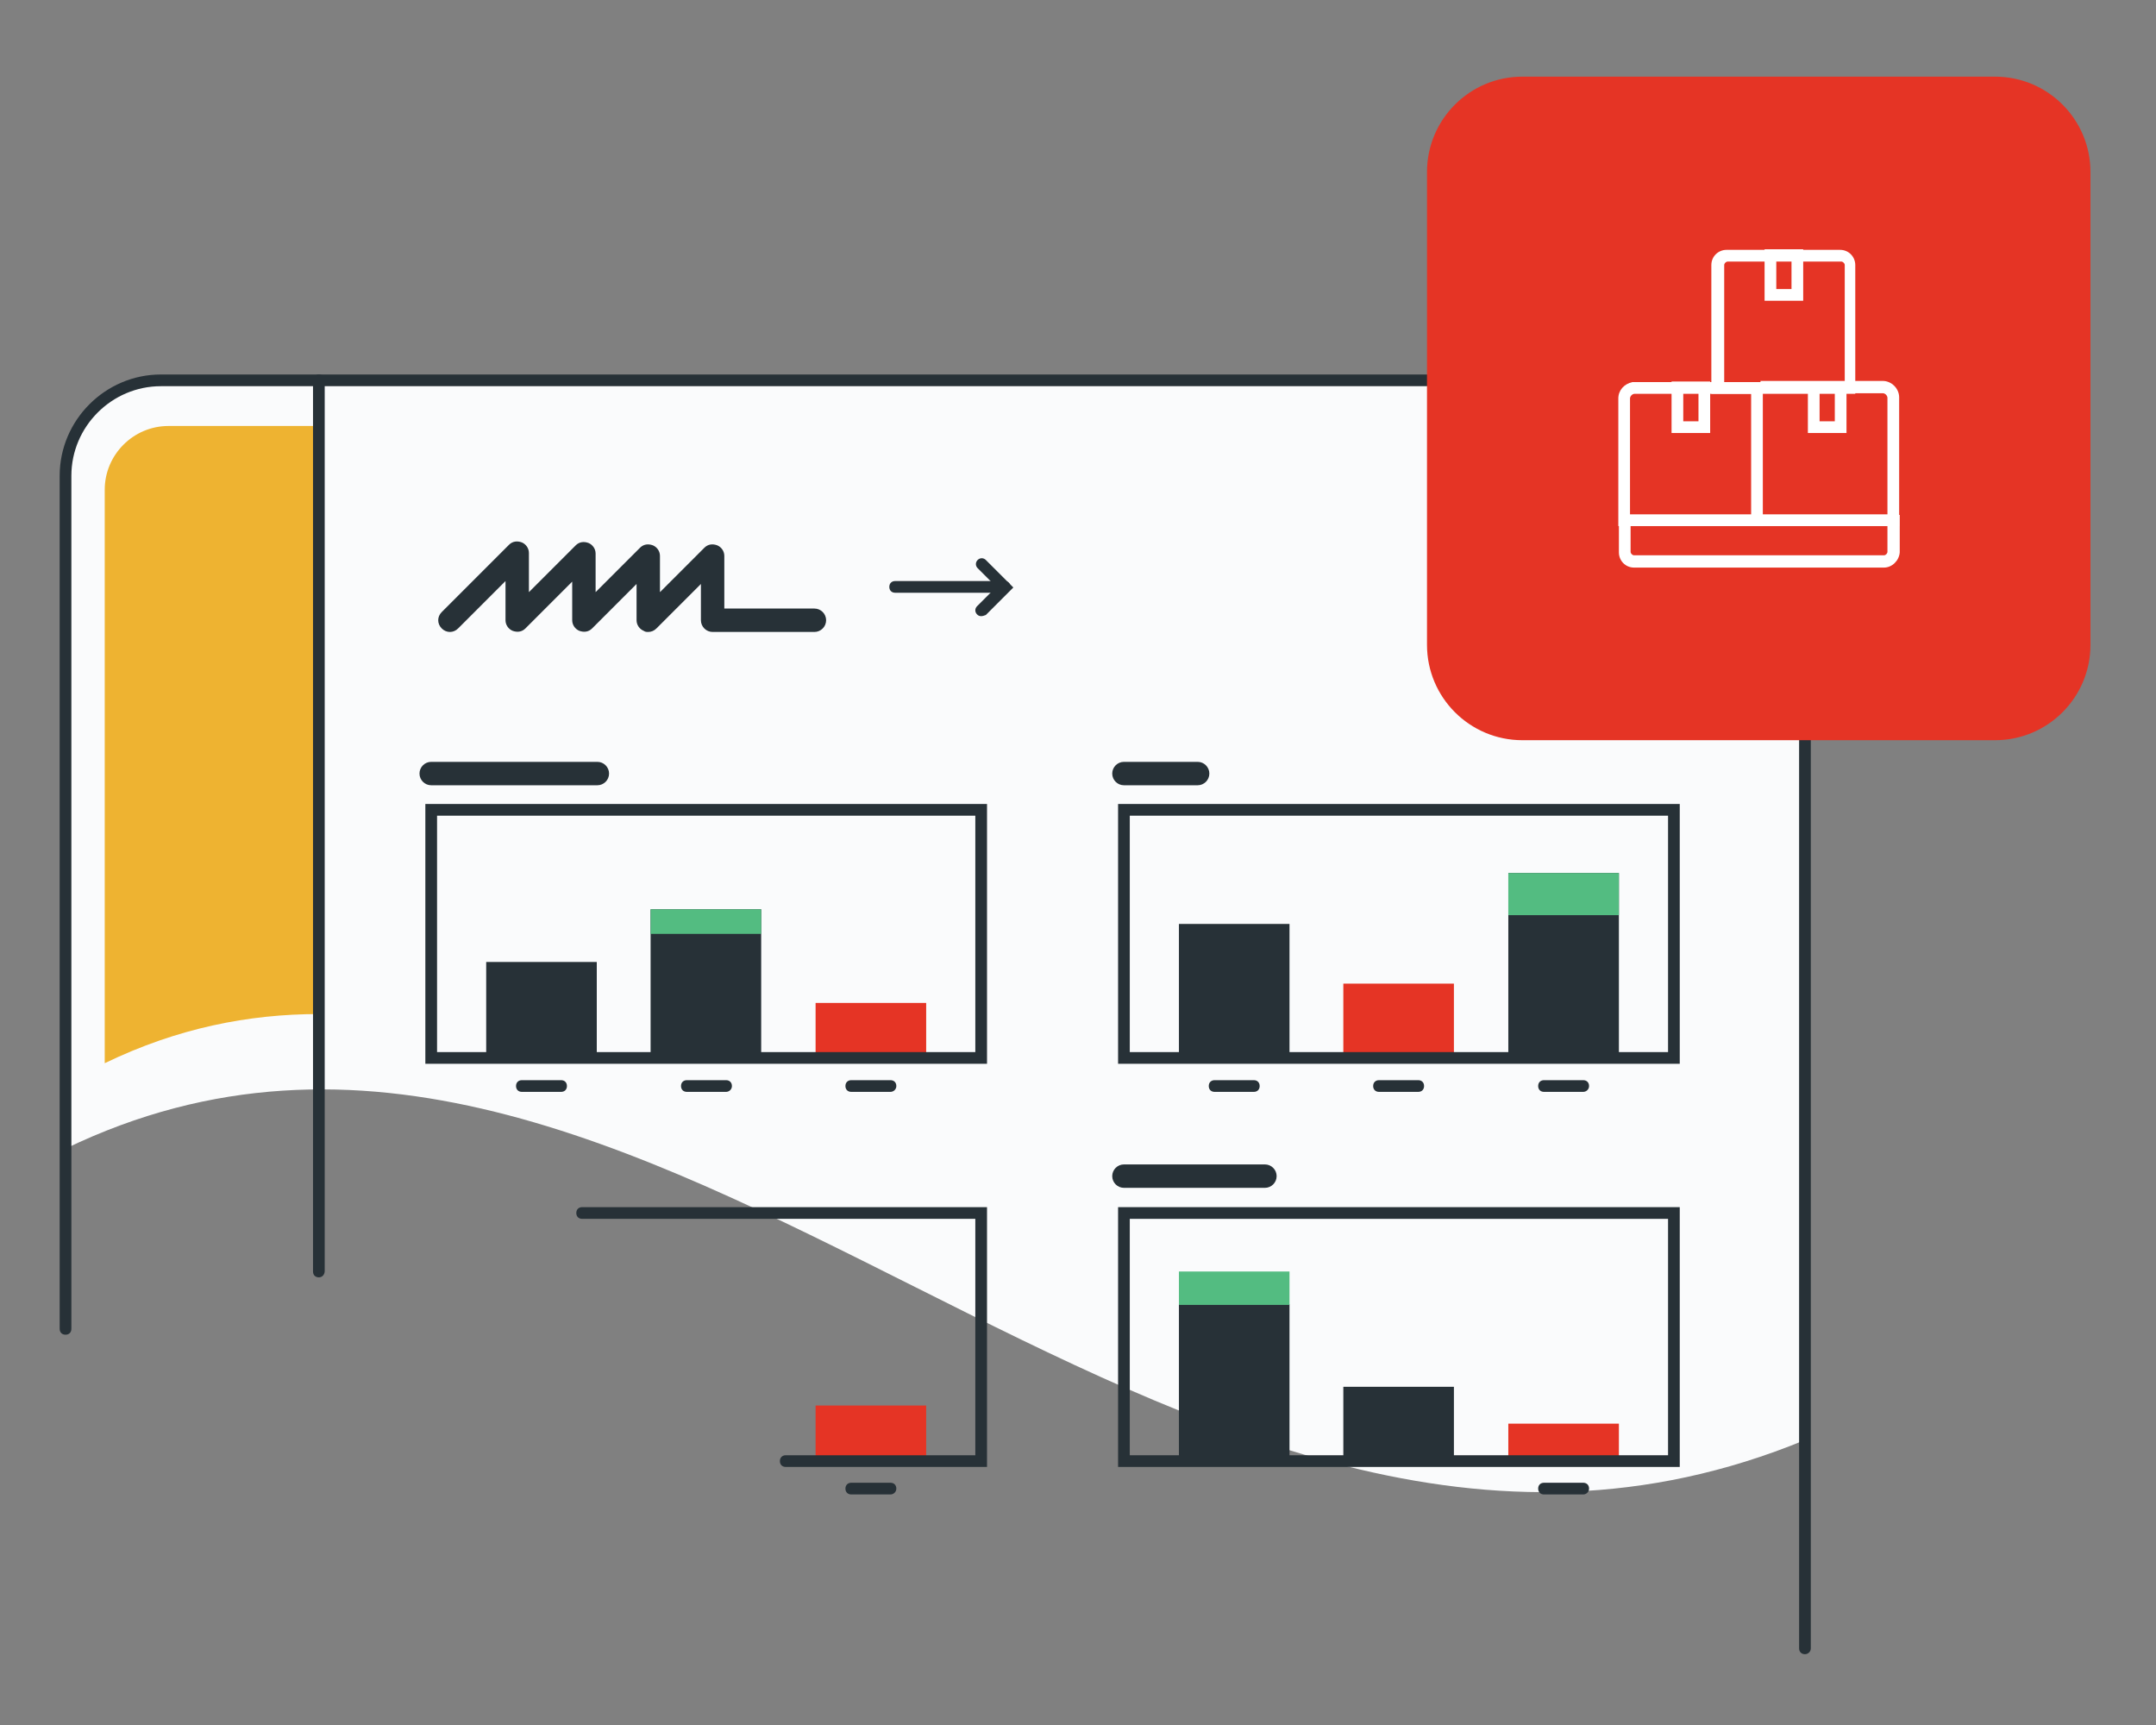
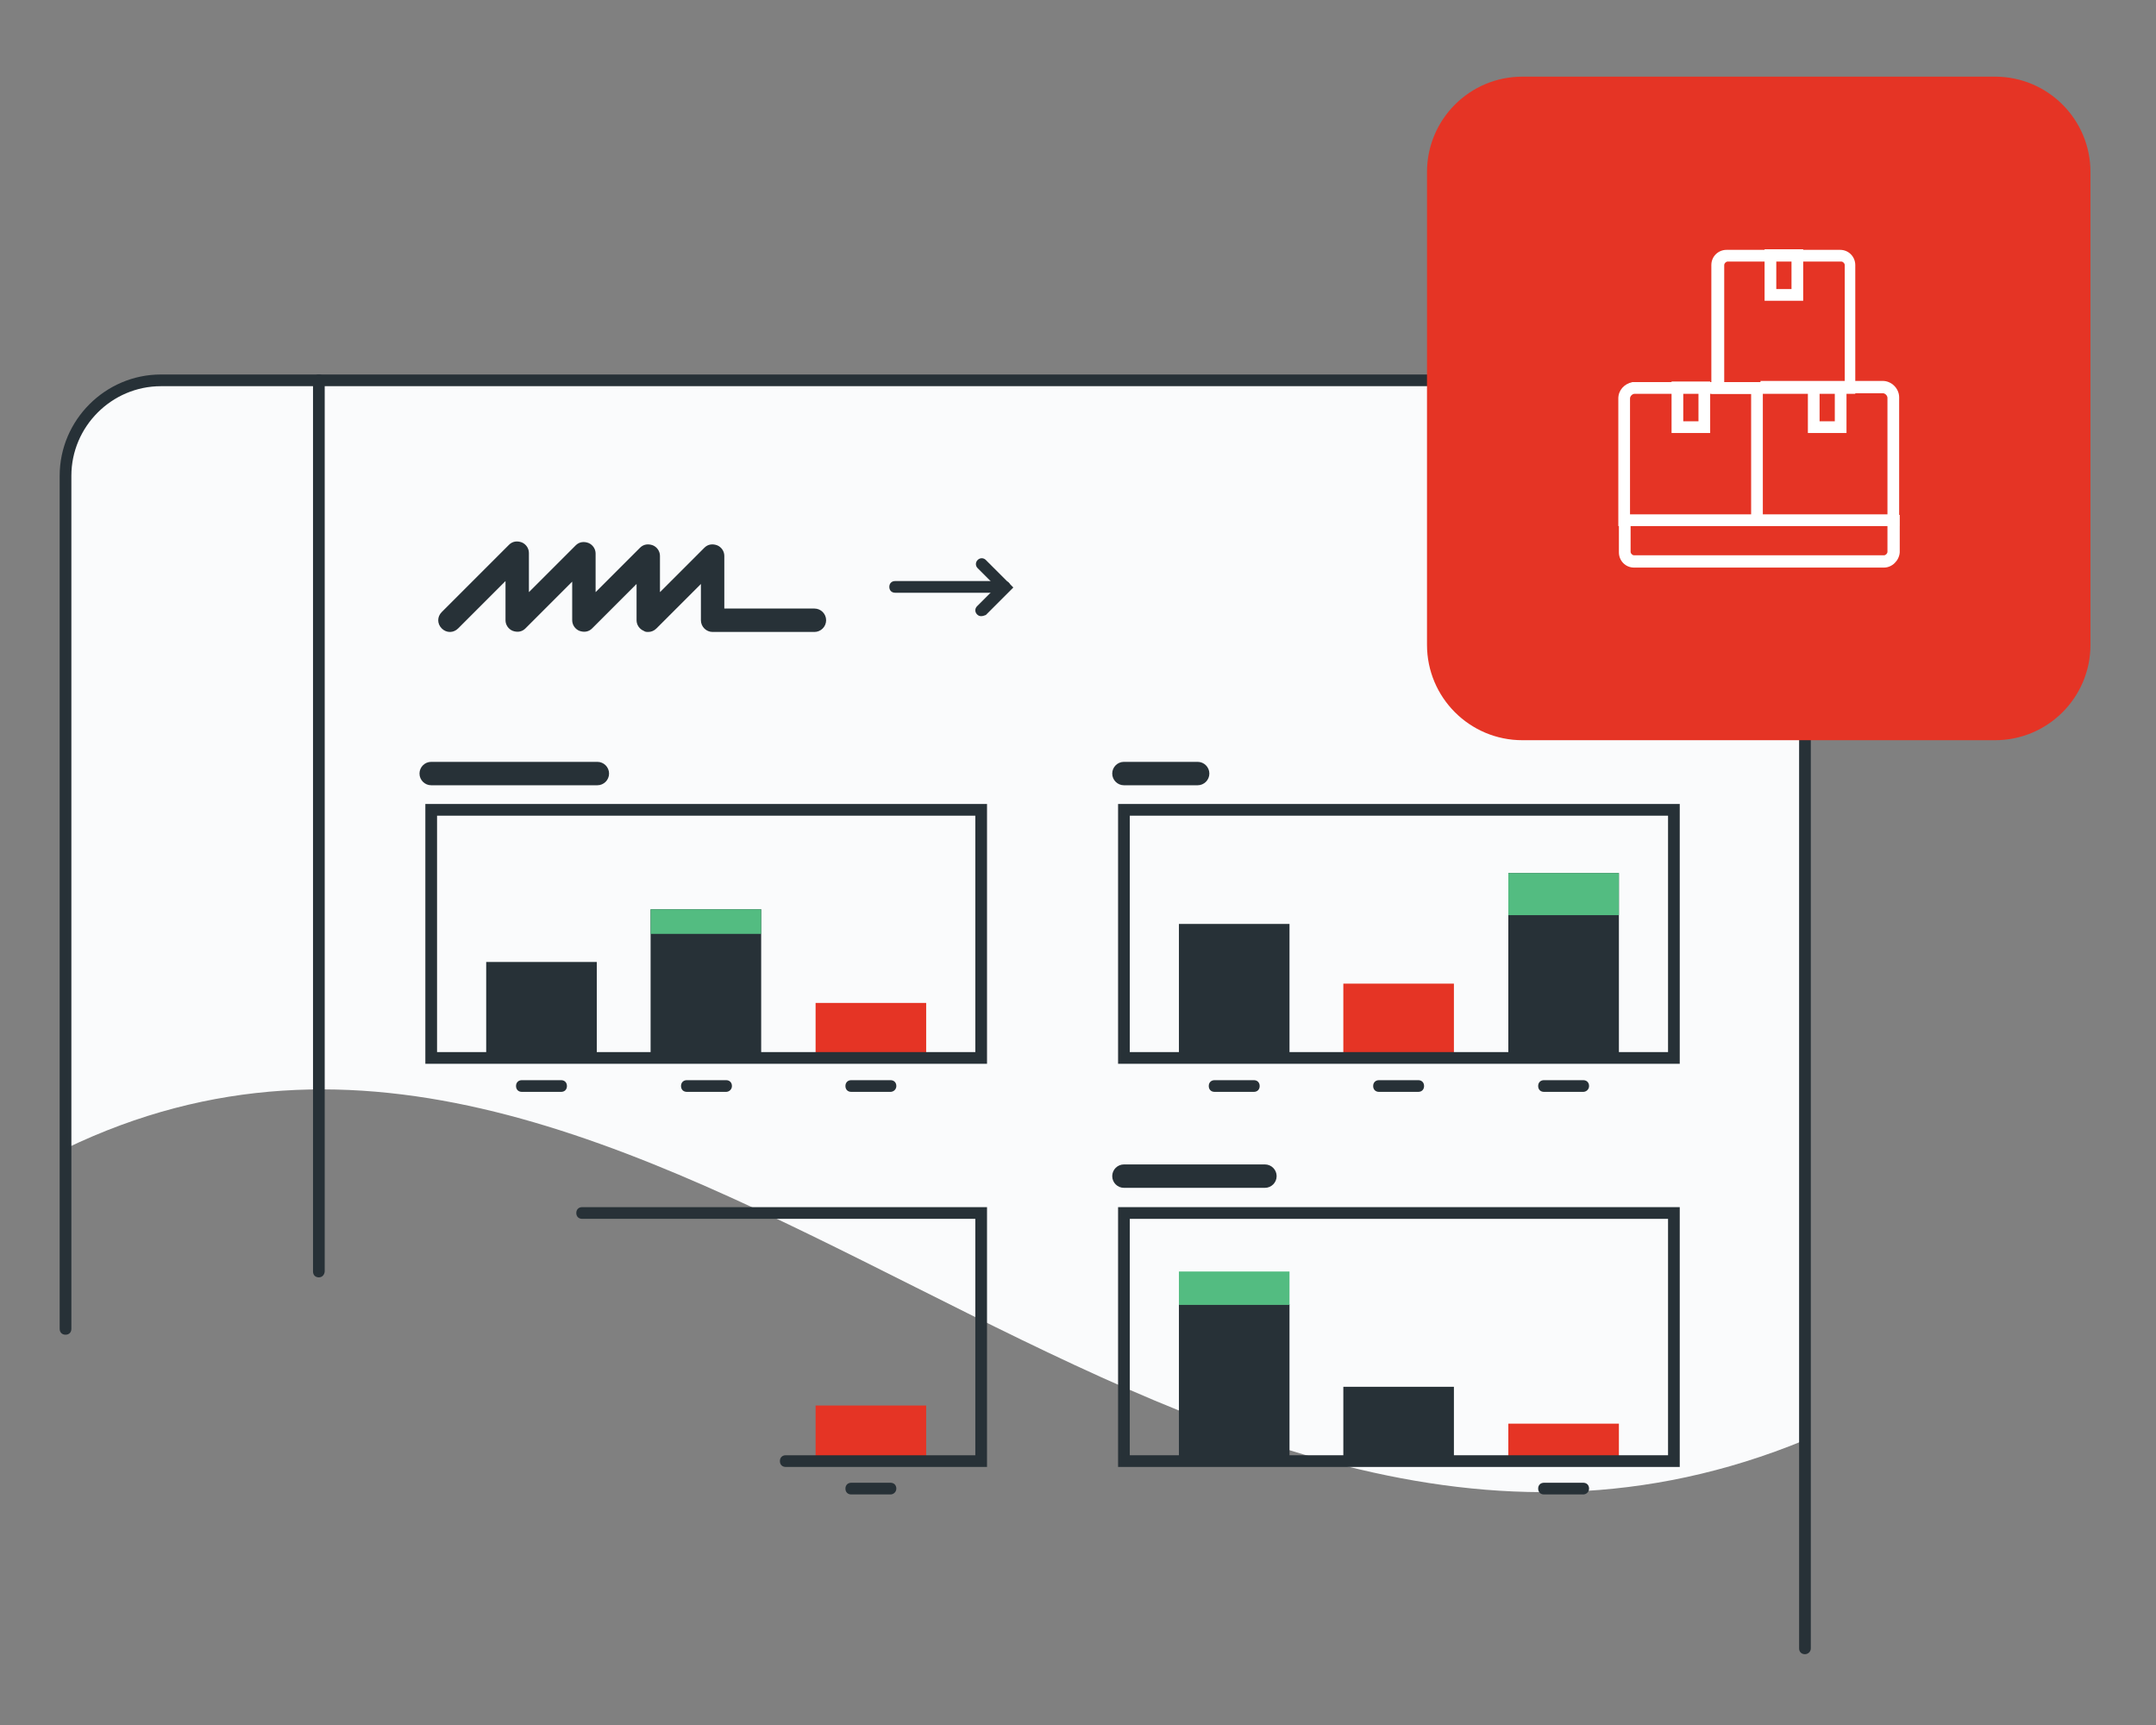
<svg xmlns="http://www.w3.org/2000/svg" version="1.1" id="Layer_2_00000039814579503632624800000004129982632878027670_" x="0px" y="0px" viewBox="0 0 368.5 294.8" style="enable-background:new 0 0 368.5 294.8;" xml:space="preserve">
  <rect x="0" y="0" width="368.5" height="294.8" fill="#808080" stroke="none" />
  <style type="text/css">
	.st0{fill:#FAFBFC;}
	.st1{fill:#EEB331;}
	.st2{fill:#273137;}
	.st3{fill:#E53425;}
	.st4{fill:#FFFFFF;}
	.st5{fill:none;}
	.st6{fill:#53BC81;}
</style>
  <g id="Layer_1-2">
    <g>
      <g>
        <path class="st0" d="M308.5,246.1V81.3c0-9-7.3-16.3-16.3-16.3H27.5c-9,0-16.3,7.3-16.3,16.3v115     C111.5,147.9,199.1,291.2,308.5,246.1L308.5,246.1z" />
      </g>
      <g>
-         <path class="st1" d="M54.5,72.8H28.8c-6,0-10.9,4.9-10.9,10.9v98c12.4-6,24.6-8.4,36.6-8.4L54.5,72.8L54.5,72.8z" />
-       </g>
+         </g>
      <g>
        <path class="st2" d="M308.5,282.7c-0.6,0-1-0.4-1-1V81.3c0-8.4-6.9-15.3-15.3-15.3H27.5c-8.4,0-15.3,6.9-15.3,15.3v145.8     c0,0.6-0.4,1-1,1s-1-0.4-1-1V81.3c0-9.5,7.8-17.3,17.3-17.3h264.7c9.5,0,17.3,7.8,17.3,17.3v200.4     C309.5,282.3,309,282.7,308.5,282.7z" />
      </g>
      <g>
        <path class="st2" d="M54.5,218.3c-0.6,0-1-0.4-1-1V65c0-0.6,0.4-1,1-1s1,0.4,1,1v152.2C55.5,217.8,55.1,218.3,54.5,218.3z" />
      </g>
      <g>
        <path class="st2" d="M102.1,134.2H73.7c-1.1,0-2-0.9-2-2s0.9-2,2-2h28.4c1.1,0,2,0.9,2,2S103.2,134.2,102.1,134.2z" />
      </g>
      <g>
        <path class="st2" d="M95.9,186.6h-6.7c-0.6,0-1-0.4-1-1s0.4-1,1-1h6.7c0.6,0,1,0.4,1,1S96.5,186.6,95.9,186.6z" />
      </g>
      <g>
        <path class="st2" d="M124.1,186.6h-6.7c-0.6,0-1-0.4-1-1s0.4-1,1-1h6.7c0.6,0,1,0.4,1,1S124.6,186.6,124.1,186.6z" />
      </g>
      <g>
        <path class="st2" d="M152.2,186.6h-6.7c-0.6,0-1-0.4-1-1s0.4-1,1-1h6.7c0.6,0,1,0.4,1,1S152.7,186.6,152.2,186.6z" />
      </g>
      <g>
        <g>
          <path class="st3" d="M260.2,13.1H341c9,0,16.3,7.3,16.3,16.3v80.8c0,9-7.3,16.3-16.3,16.3h-80.8c-9,0-16.3-7.3-16.3-16.3V29.4      C243.9,20.4,251.2,13.1,260.2,13.1z" />
        </g>
        <g>
          <g>
            <path class="st4" d="M322,97h-42.7c-1.5,0-2.6-1.2-2.6-2.6v-6.4h48v6.4C324.6,95.8,323.4,97,322,97z M278.7,89.9v4.4       c0,0.3,0.3,0.6,0.6,0.6H322c0.3,0,0.6-0.3,0.6-0.6v-4.4H278.7z" />
          </g>
          <g>
            <path class="st4" d="M301.3,89.9h-24.7V68.1c0-1.4,1-2.5,2.4-2.8l0,0l0.4,0h21.9V89.9z M278.6,87.9h20.7V67.3l-19.9,0       c-0.4,0-0.8,0.4-0.8,0.8V87.9z" />
          </g>
          <g>
            <path class="st4" d="M292.3,74h-6.6v-8.8h6.6V74z M287.7,72h2.6v-4.8h-2.6V72z" />
          </g>
          <g>
            <path class="st4" d="M317.2,67.3h-24.7v-22c0-1.5,1.2-2.6,2.6-2.6h19.4c1.5,0,2.6,1.2,2.6,2.6V67.3z M294.6,65.3h20.7v-20       c0-0.3-0.3-0.6-0.6-0.6h-19.4c-0.3,0-0.6,0.3-0.6,0.6V65.3z" />
          </g>
          <g>
            <path class="st4" d="M308.2,51.4h-6.6v-8.8h6.6V51.4z M303.6,49.4h2.6v-4.8h-2.6V49.4z" />
          </g>
          <g>
            <path class="st4" d="M315.6,74H309v-8.8h6.6V74z M311,72h2.6v-4.8H311V72z" />
          </g>
          <g>
            <path class="st4" d="M324.6,89.9h-23.7v-2h21.7V68c0-0.4-0.4-0.8-0.8-0.8h-21.3l-0.3-0.3l0.7-0.8v-1h20.9       c1.5,0,2.8,1.3,2.8,2.8V89.9z" />
          </g>
        </g>
      </g>
      <g>
        <path class="st2" d="M110.8,108c-0.3,0-0.5,0-0.8-0.2c-0.7-0.3-1.2-1-1.2-1.8v-6.2l-7.6,7.6c-0.6,0.6-1.4,0.7-2.2,0.4     c-0.7-0.3-1.2-1-1.2-1.8v-6.6l-8,8c-0.6,0.6-1.4,0.7-2.2,0.4c-0.7-0.3-1.2-1-1.2-1.8v-6.7l-8.1,8.1c-0.8,0.8-2,0.8-2.8,0     c-0.8-0.8-0.8-2,0-2.8L87,93.1c0.6-0.6,1.4-0.7,2.2-0.4c0.7,0.3,1.2,1,1.2,1.8v6.7l8-8c0.6-0.6,1.4-0.7,2.2-0.4     c0.7,0.3,1.2,1,1.2,1.8v6.6l7.6-7.6c0.6-0.6,1.4-0.7,2.2-0.4c0.7,0.3,1.2,1,1.2,1.8v6.2l7.6-7.6c0.6-0.6,1.4-0.7,2.2-0.4     c0.7,0.3,1.2,1,1.2,1.8v9h15.4c1.1,0,2,0.9,2,2s-0.9,2-2,2h-17.4c-1.1,0-2-0.9-2-2v-6.2l-7.6,7.6     C111.8,107.8,111.3,108,110.8,108z" />
      </g>
      <g>
        <g>
          <path class="st2" d="M171.7,101.3H153c-0.6,0-1-0.4-1-1s0.4-1,1-1h18.7c0.6,0,1,0.4,1,1S172.3,101.3,171.7,101.3z" />
        </g>
        <g>
          <path class="st2" d="M167.7,105.3c-0.3,0-0.5-0.1-0.7-0.3c-0.4-0.4-0.4-1,0-1.4l3.3-3.3l-3.2-3.2c-0.4-0.4-0.4-1,0-1.4      s1-0.4,1.4,0l4.7,4.7l-4.7,4.7C168.2,105.2,168,105.3,167.7,105.3z" />
        </g>
      </g>
      <g>
        <rect y="0" class="st5" width="368.5" height="294.8" />
      </g>
      <g>
        <rect x="83.1" y="164.4" class="st2" width="18.9" height="16.5" />
      </g>
      <g>
        <rect x="111.2" y="155.4" class="st2" width="18.9" height="25.4" />
      </g>
      <g>
        <rect x="139.4" y="171.4" class="st3" width="18.9" height="9.5" />
      </g>
      <g>
        <path class="st2" d="M204.7,134.2h-12.6c-1.1,0-2-0.9-2-2s0.9-2,2-2h12.6c1.1,0,2,0.9,2,2S205.8,134.2,204.7,134.2z" />
      </g>
      <g>
        <path class="st2" d="M214.3,186.6h-6.7c-0.6,0-1-0.4-1-1s0.4-1,1-1h6.7c0.6,0,1,0.4,1,1S214.9,186.6,214.3,186.6z" />
      </g>
      <g>
        <path class="st2" d="M242.4,186.6h-6.7c-0.6,0-1-0.4-1-1s0.4-1,1-1h6.7c0.6,0,1,0.4,1,1S243,186.6,242.4,186.6z" />
      </g>
      <g>
        <path class="st2" d="M270.6,186.6h-6.7c-0.6,0-1-0.4-1-1s0.4-1,1-1h6.7c0.6,0,1,0.4,1,1S271.1,186.6,270.6,186.6z" />
      </g>
      <g>
        <rect x="201.5" y="157.9" class="st2" width="18.9" height="22.9" />
      </g>
      <g>
        <rect x="229.6" y="168.1" class="st3" width="18.9" height="12.7" />
      </g>
      <g>
        <rect x="257.8" y="149.2" class="st2" width="18.9" height="31.7" />
      </g>
      <g>
        <path class="st2" d="M152.2,255.4h-6.7c-0.6,0-1-0.4-1-1s0.4-1,1-1h6.7c0.6,0,1,0.4,1,1S152.7,255.4,152.2,255.4z" />
      </g>
      <g>
        <rect x="139.4" y="240.2" class="st3" width="18.9" height="9.5" />
      </g>
      <g>
        <path class="st2" d="M216.2,203h-24.1c-1.1,0-2-0.9-2-2s0.9-2,2-2h24.1c1.1,0,2,0.9,2,2S217.3,203,216.2,203z" />
      </g>
      <g>
        <path class="st2" d="M270.6,255.4h-6.7c-0.6,0-1-0.4-1-1s0.4-1,1-1h6.7c0.6,0,1,0.4,1,1S271.1,255.4,270.6,255.4z" />
      </g>
      <g>
        <rect x="201.5" y="222.9" class="st2" width="18.9" height="26.7" />
      </g>
      <g>
        <rect x="111.2" y="155.4" class="st6" width="18.9" height="4.2" />
      </g>
      <g>
        <rect x="257.8" y="149.2" class="st6" width="18.9" height="7.2" />
      </g>
      <g>
        <rect x="201.5" y="217.3" class="st6" width="18.9" height="5.7" />
      </g>
      <g>
        <rect x="229.6" y="237" class="st2" width="18.9" height="12.7" />
      </g>
      <g>
        <rect x="257.8" y="243.3" class="st3" width="18.9" height="6.4" />
      </g>
      <g>
        <path class="st2" d="M168.7,181.8h-96v-44.4h96V181.8z M74.7,179.8h92v-40.4h-92V179.8z" />
      </g>
      <g>
        <path class="st2" d="M287.1,181.8h-96v-44.4h96V181.8z M193.1,179.8h92v-40.4h-92V179.8z" />
      </g>
      <g>
        <path class="st2" d="M168.7,250.7h-34.4c-0.6,0-1-0.4-1-1s0.4-1,1-1h32.4v-40.4H99.5c-0.6,0-1-0.4-1-1s0.4-1,1-1h69.2V250.7z" />
      </g>
      <g>
        <path class="st2" d="M287.1,250.7h-96v-44.4h96V250.7z M193.1,248.7h92v-40.4h-92V248.7z" />
      </g>
    </g>
  </g>
</svg>